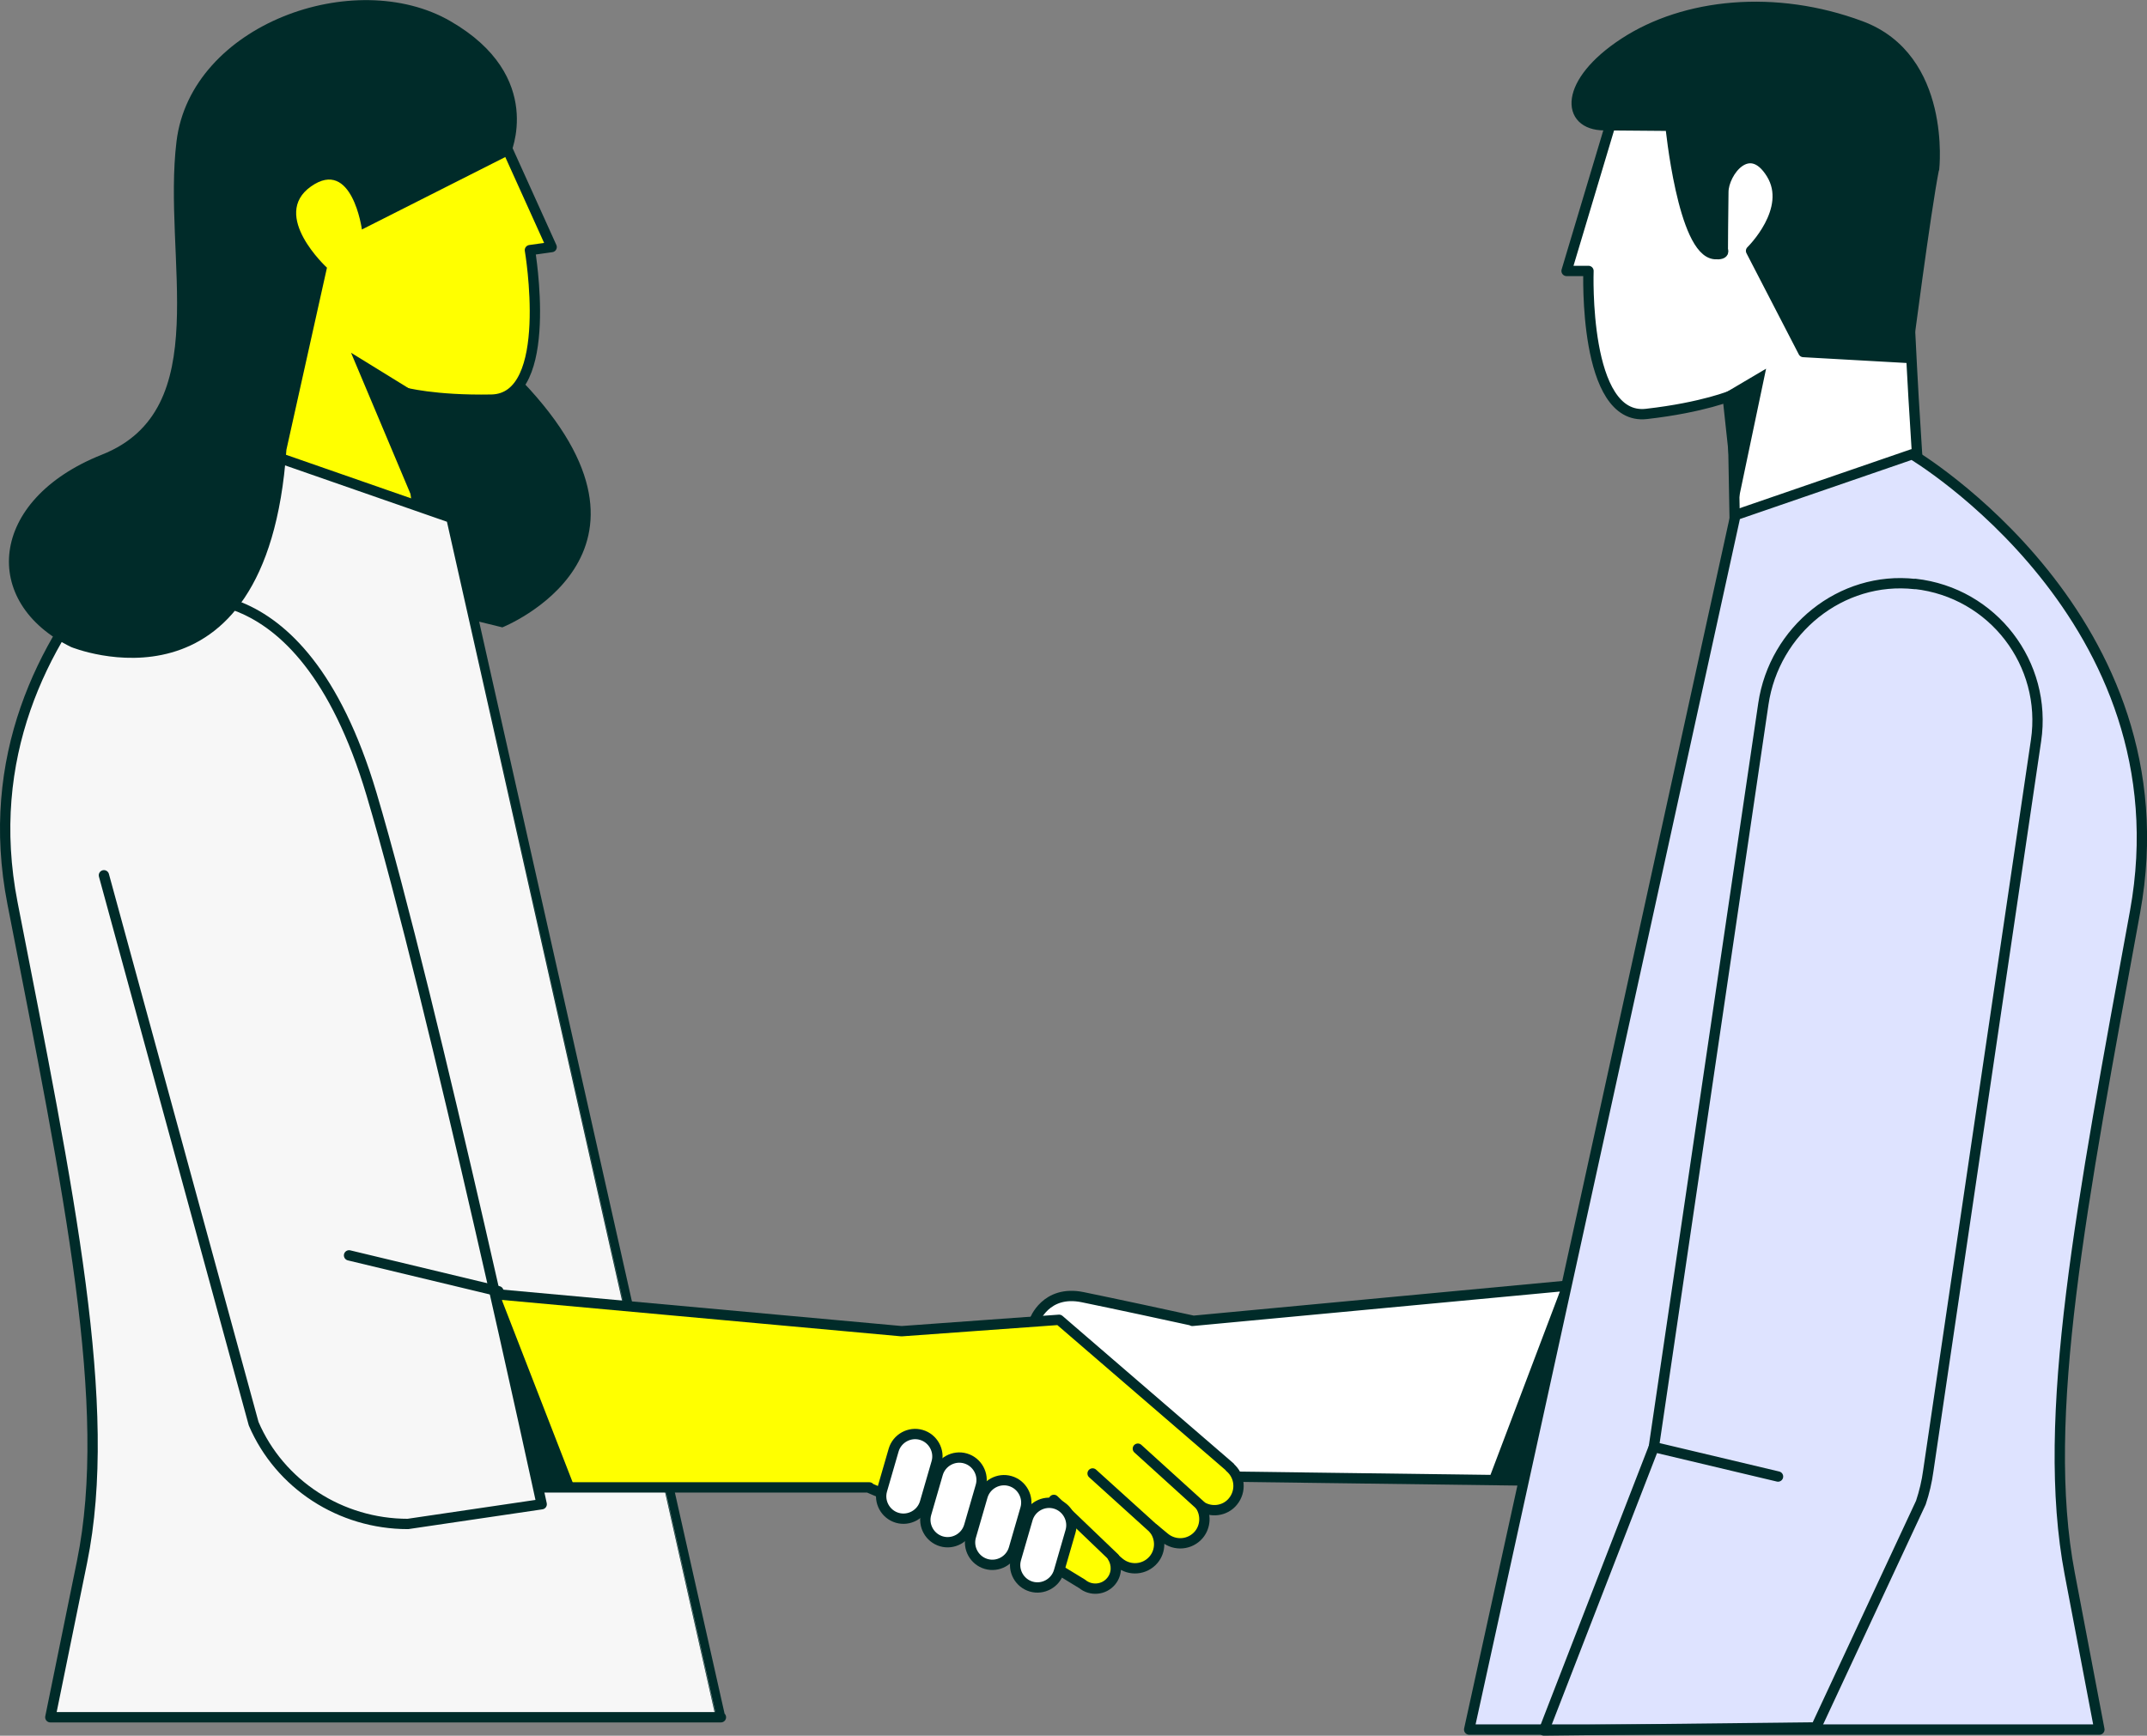
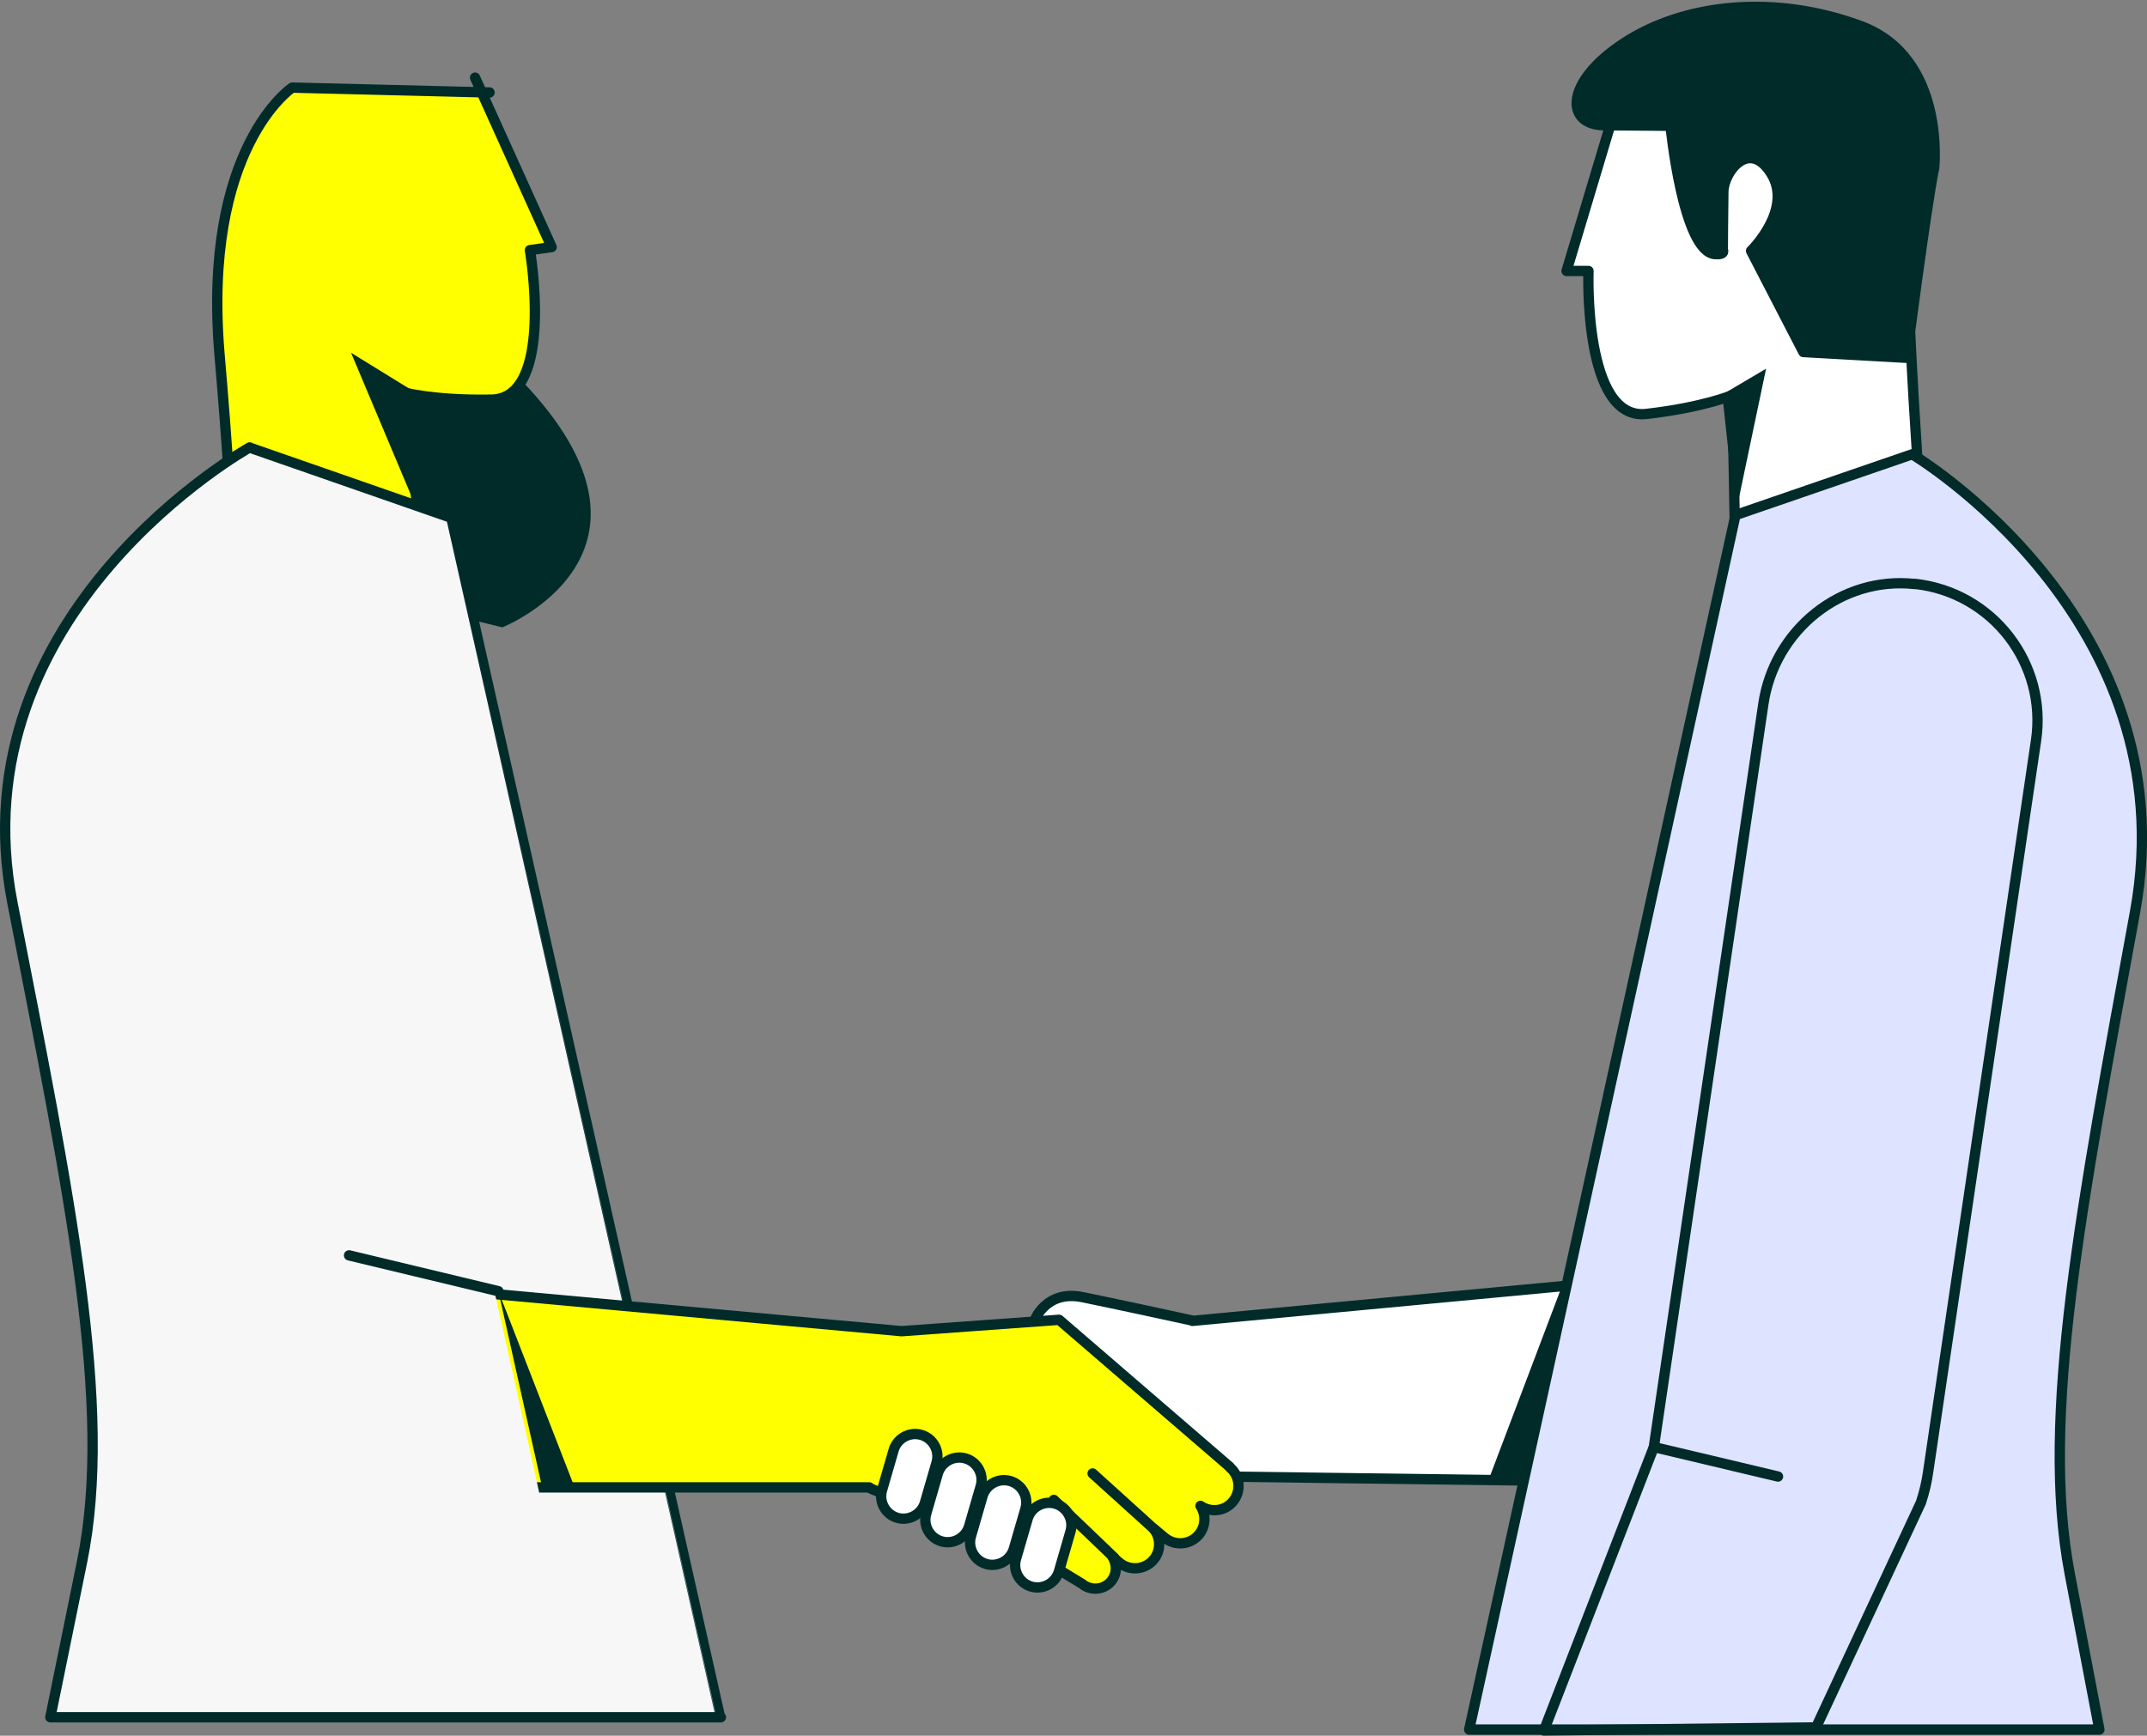
<svg xmlns="http://www.w3.org/2000/svg" id="Layer_2" data-name="Layer 2" viewBox="0 0 118.59 95.9">
  <rect x="0" y="0" width="118.59" height="95.9" fill="#808080" stroke="none" />
  <defs>
    <style> .cls-1, .cls-2, .cls-3 { stroke: #002b29; stroke-linecap: round; stroke-linejoin: round; stroke-width: .57px; } .cls-1, .cls-4 { fill: #002b29; } .cls-2 { fill: none; } .cls-5 { fill: #f7f7f7; } .cls-5, .cls-6, .cls-7, .cls-4 { stroke-width: 0px; } .cls-6 { fill: #ff0; } .cls-3 { fill: #fff; } .cls-7 { fill: #dee3ff; } </style>
  </defs>
  <g id="Layer_1-2" data-name="Layer 1">
    <g>
      <path class="cls-3" d="M65.85,72.96c-1.04-.23-4.34-.94-6.05-1.29-2.05-.42-2.66,1.3-2.66,1.3l-2.18,4.79c-.07.15,0,.32.13.4l1.08.59c.65.35,1.46.13,1.83-.51l1.59-2.73c.08-.14.23-.22.39-.22h.93c.11,0,.21.04.29.11l7.14,6.19,25.85.34,8.94-12.45-37.27,3.5Z" />
-       <path class="cls-4" d="M27.73,34.67s10.23-4.05,1.12-13.6-5.15-12.94-5.15-12.94l-12.44,22.49,16.48,4.04Z" />
+       <path class="cls-4" d="M27.73,34.67s10.23-4.05,1.12-13.6-5.15-12.94-5.15-12.94l-12.44,22.49,16.48,4.04" />
      <path class="cls-6" d="M26.24,4.29l4.23,9.36-1.2.17s1.4,8.19-2.12,8.26c-3.18.06-4.84-.4-4.84-.4l1.52,13.04s-1.63-5.83-6.86-3.75c-5.23,2.08-3.07,9.26-4.84-11.33-.99-11.49,4.01-14.8,4.01-14.8l10.9.27" />
      <path class="cls-2" d="M26.24,4.29l4.23,9.36-1.2.17s1.4,8.19-2.12,8.26c-3.18.06-4.84-.4-4.84-.4l1.52,13.04s-1.63-5.83-6.86-3.75c-5.23,2.08-3.07,9.26-4.84-11.33-.99-11.49,4.01-14.8,4.01-14.8l10.9.27" />
      <path class="cls-5" d="M13.79,24.72S-2.46,33.76.69,49.9c3.15,16.14,5.59,27.81,3.84,36.4l-1.75,8.58h37.04S24.93,28.61,24.93,28.61l-11.14-3.88Z" />
      <path class="cls-2" d="M13.79,24.72S-2.46,33.76.69,49.9c3.15,16.14,5.59,27.81,3.84,36.4l-1.75,8.58h37.04S24.93,28.61,24.93,28.61l-11.14-3.88Z" />
      <path class="cls-3" d="M88.79,6.04l10.77-1.72s5.39,2.61,5.95,14.13c1,20.64,2.18,13.24-3.28,11.87-5.46-1.36-6.3,4.63-6.3,4.63l-.24-13.12s-1.59.68-4.75,1.04c-3.5.4-3.2-7.9-3.2-7.9h-1.21s2.95-9.85,2.95-9.85" />
      <path class="cls-1" d="M106.83,9.33s.69-6.13-4.05-7.89c-4.73-1.76-9.72-1.25-13.06.93-3.34,2.18-3.26,4.54-1.11,4.55,2.16.02,3.66.03,3.66.03,0,0,.68,6.95,2.45,7.09.61.05.44-.24.44-.24,0,0,.01-2.12.03-3.2.01-1.08,1.43-2.98,2.65-1,1.22,1.98-1.12,4.26-1.12,4.26l2.89,5.59,5.7.32s1.05-8.13,1.51-10.44Z" />
      <path class="cls-7" d="M105.62,25.1s15.26,9.07,12.31,25.28c-2.96,16.21-5.25,27.93-3.61,36.56l1.64,8.62h-34.81s14.71-67.1,14.71-67.1l9.76-3.36Z" />
      <path class="cls-2" d="M105.62,25.1s15.26,9.07,12.31,25.28c-2.96,16.21-5.25,27.93-3.61,36.56l1.64,8.62h-34.81s14.71-67.1,14.71-67.1l9.76-3.36Z" />
      <path class="cls-6" d="M67.94,81.06l-9.44-8.14-8.7.63-34.75-3.17,2.74,11.8h30.23v.03s10.34,4.44,10.34,4.44l1.41.86c.48.4,1.2.34,1.6-.14.33-.39.34-.94.08-1.35,0,0,0-.01,0,0l.38.32c.57.47,1.41.4,1.89-.17.41-.49.4-1.2.02-1.68,0,0,0-.02.01-.01l.58.48c.57.47,1.41.4,1.89-.17.38-.46.4-1.11.09-1.59.56.39,1.35.3,1.79-.24h0c.47-.57.4-1.41-.17-1.89Z" />
      <path class="cls-2" d="M67.94,81.06l-9.44-8.14-8.7.63-34.75-3.17,2.74,11.8h30.23v.03s10.34,4.44,10.34,4.44l1.41.86c.48.4,1.2.34,1.6-.14.33-.39.34-.94.08-1.35,0,0,0-.01,0,0l.38.32c.57.47,1.41.4,1.89-.17.41-.49.4-1.2.02-1.68,0,0,0-.02.01-.01l.58.48c.57.47,1.41.4,1.89-.17.38-.46.4-1.11.09-1.59.56.39,1.35.3,1.79-.24h0c.47-.57.4-1.41-.17-1.89Z" />
      <g>
-         <line class="cls-2" x1="66.31" y1="83.18" x2="62.85" y2="80.04" />
        <line class="cls-2" x1="63.82" y1="84.55" x2="60.35" y2="81.41" />
        <line class="cls-2" x1="61.56" y1="86.08" x2="58.21" y2="82.87" />
      </g>
      <g>
        <path class="cls-3" d="M49.56,83.86h0c-.65-.19-1.03-.88-.84-1.53l.64-2.21c.19-.65.88-1.03,1.53-.84h0c.65.19,1.03.88.84,1.53l-.64,2.21c-.19.65-.88,1.03-1.53.84Z" />
        <path class="cls-3" d="M52,85.16h0c-.65-.19-1.03-.88-.84-1.53l.64-2.21c.19-.65.88-1.03,1.53-.84h0c.65.19,1.03.88.84,1.53l-.64,2.21c-.19.65-.88,1.03-1.53.84Z" />
        <path class="cls-3" d="M54.47,86.41h0c-.65-.19-1.03-.88-.84-1.53l.64-2.21c.19-.65.88-1.03,1.53-.84h0c.65.19,1.03.88.84,1.53l-.64,2.21c-.19.65-.88,1.03-1.53.84Z" />
        <path class="cls-3" d="M56.96,87.66h0c-.65-.19-1.03-.88-.84-1.53l.64-2.21c.19-.65.88-1.03,1.53-.84h0c.65.19,1.03.88.84,1.53l-.64,2.21c-.19.65-.88,1.03-1.53.84Z" />
      </g>
      <path class="cls-5" d="M9.02,33.27s7.52-2.76,11.5,10.6c3.39,11.39,9.4,39.24,9.4,39.24h0l-7.39,1.09c-3.72,0-7.08-2.18-8.52-5.54l-8.27-30.3" />
-       <path class="cls-2" d="M9.02,33.27s7.52-2.76,11.5,10.6c3.39,11.39,9.4,39.24,9.4,39.24h0l-7.39,1.09c-3.72,0-7.08-2.18-8.52-5.54l-8.27-30.3" />
-       <path class="cls-4" d="M28.18,8.55s2-4.32-3.3-7.38c-5.29-3.06-14.34.18-15.13,6.64-.79,6.46,2.18,14.81-4.12,17.31s-6.73,8.18-1.7,10.63c0,0,10.82,4.44,11.89-10.9l2.24-10.06s-3.15-2.89-.88-4.49,2.81,2.38,2.81,2.38l8.19-4.14Z" />
      <path class="cls-2" d="M105.78,32.27c-4.09-.46-7.78,2.55-8.38,6.62l-6.05,41.06-6.07,15.66,15.03-.17,5.79-12.42c.19-.57.33-1.16.41-1.76l5.95-40.34c.63-4.24-2.38-8.18-6.68-8.66Z" />
      <polygon class="cls-4" points="19.39 19.49 25.99 23.56 22.91 27.85 19.39 19.49" />
      <polygon class="cls-4" points="97.55 20.37 95.85 28.47 95.13 21.8 97.55 20.37" />
      <polygon class="cls-4" points="27.53 71.34 31.72 82.13 29.96 82.24 27.53 71.34" />
      <polygon class="cls-4" points="86.21 71.23 82.25 81.69 84.23 82.13 86.21 71.23" />
      <line class="cls-2" x1="91.35" y1="79.95" x2="98.21" y2="81.58" />
      <line class="cls-2" x1="19.28" y1="69.36" x2="27.53" y2="71.34" />
    </g>
  </g>
</svg>